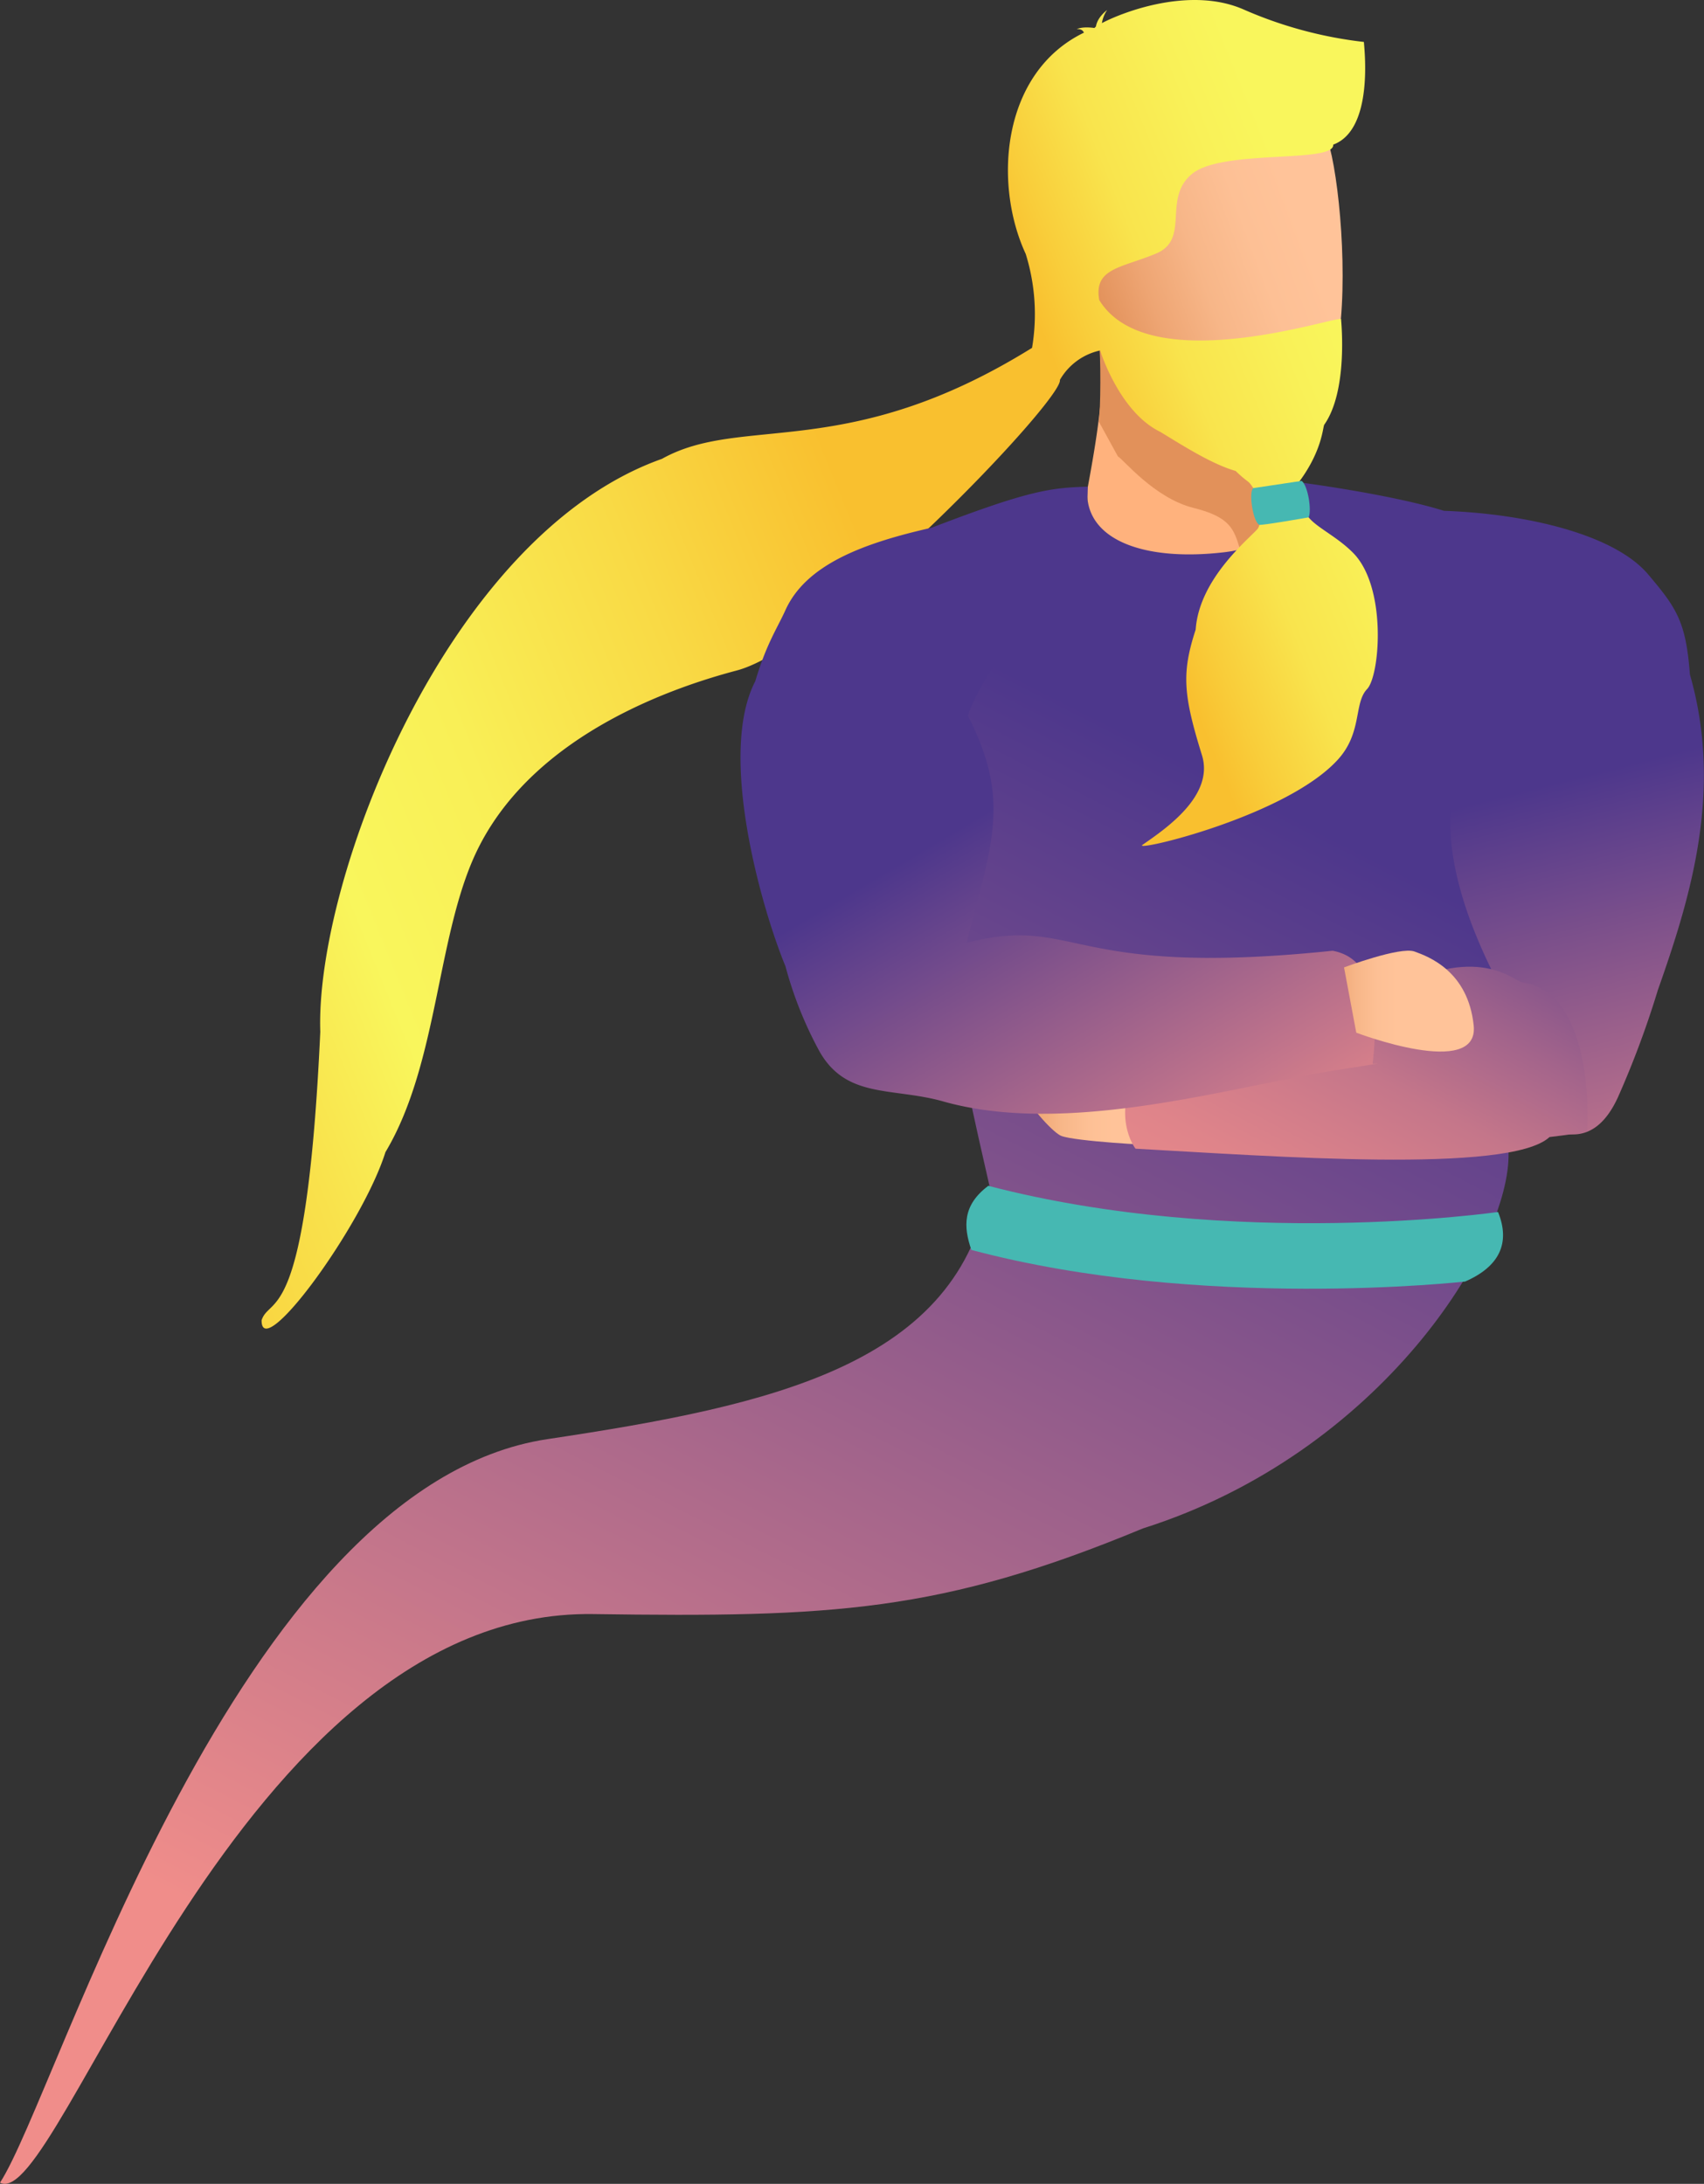
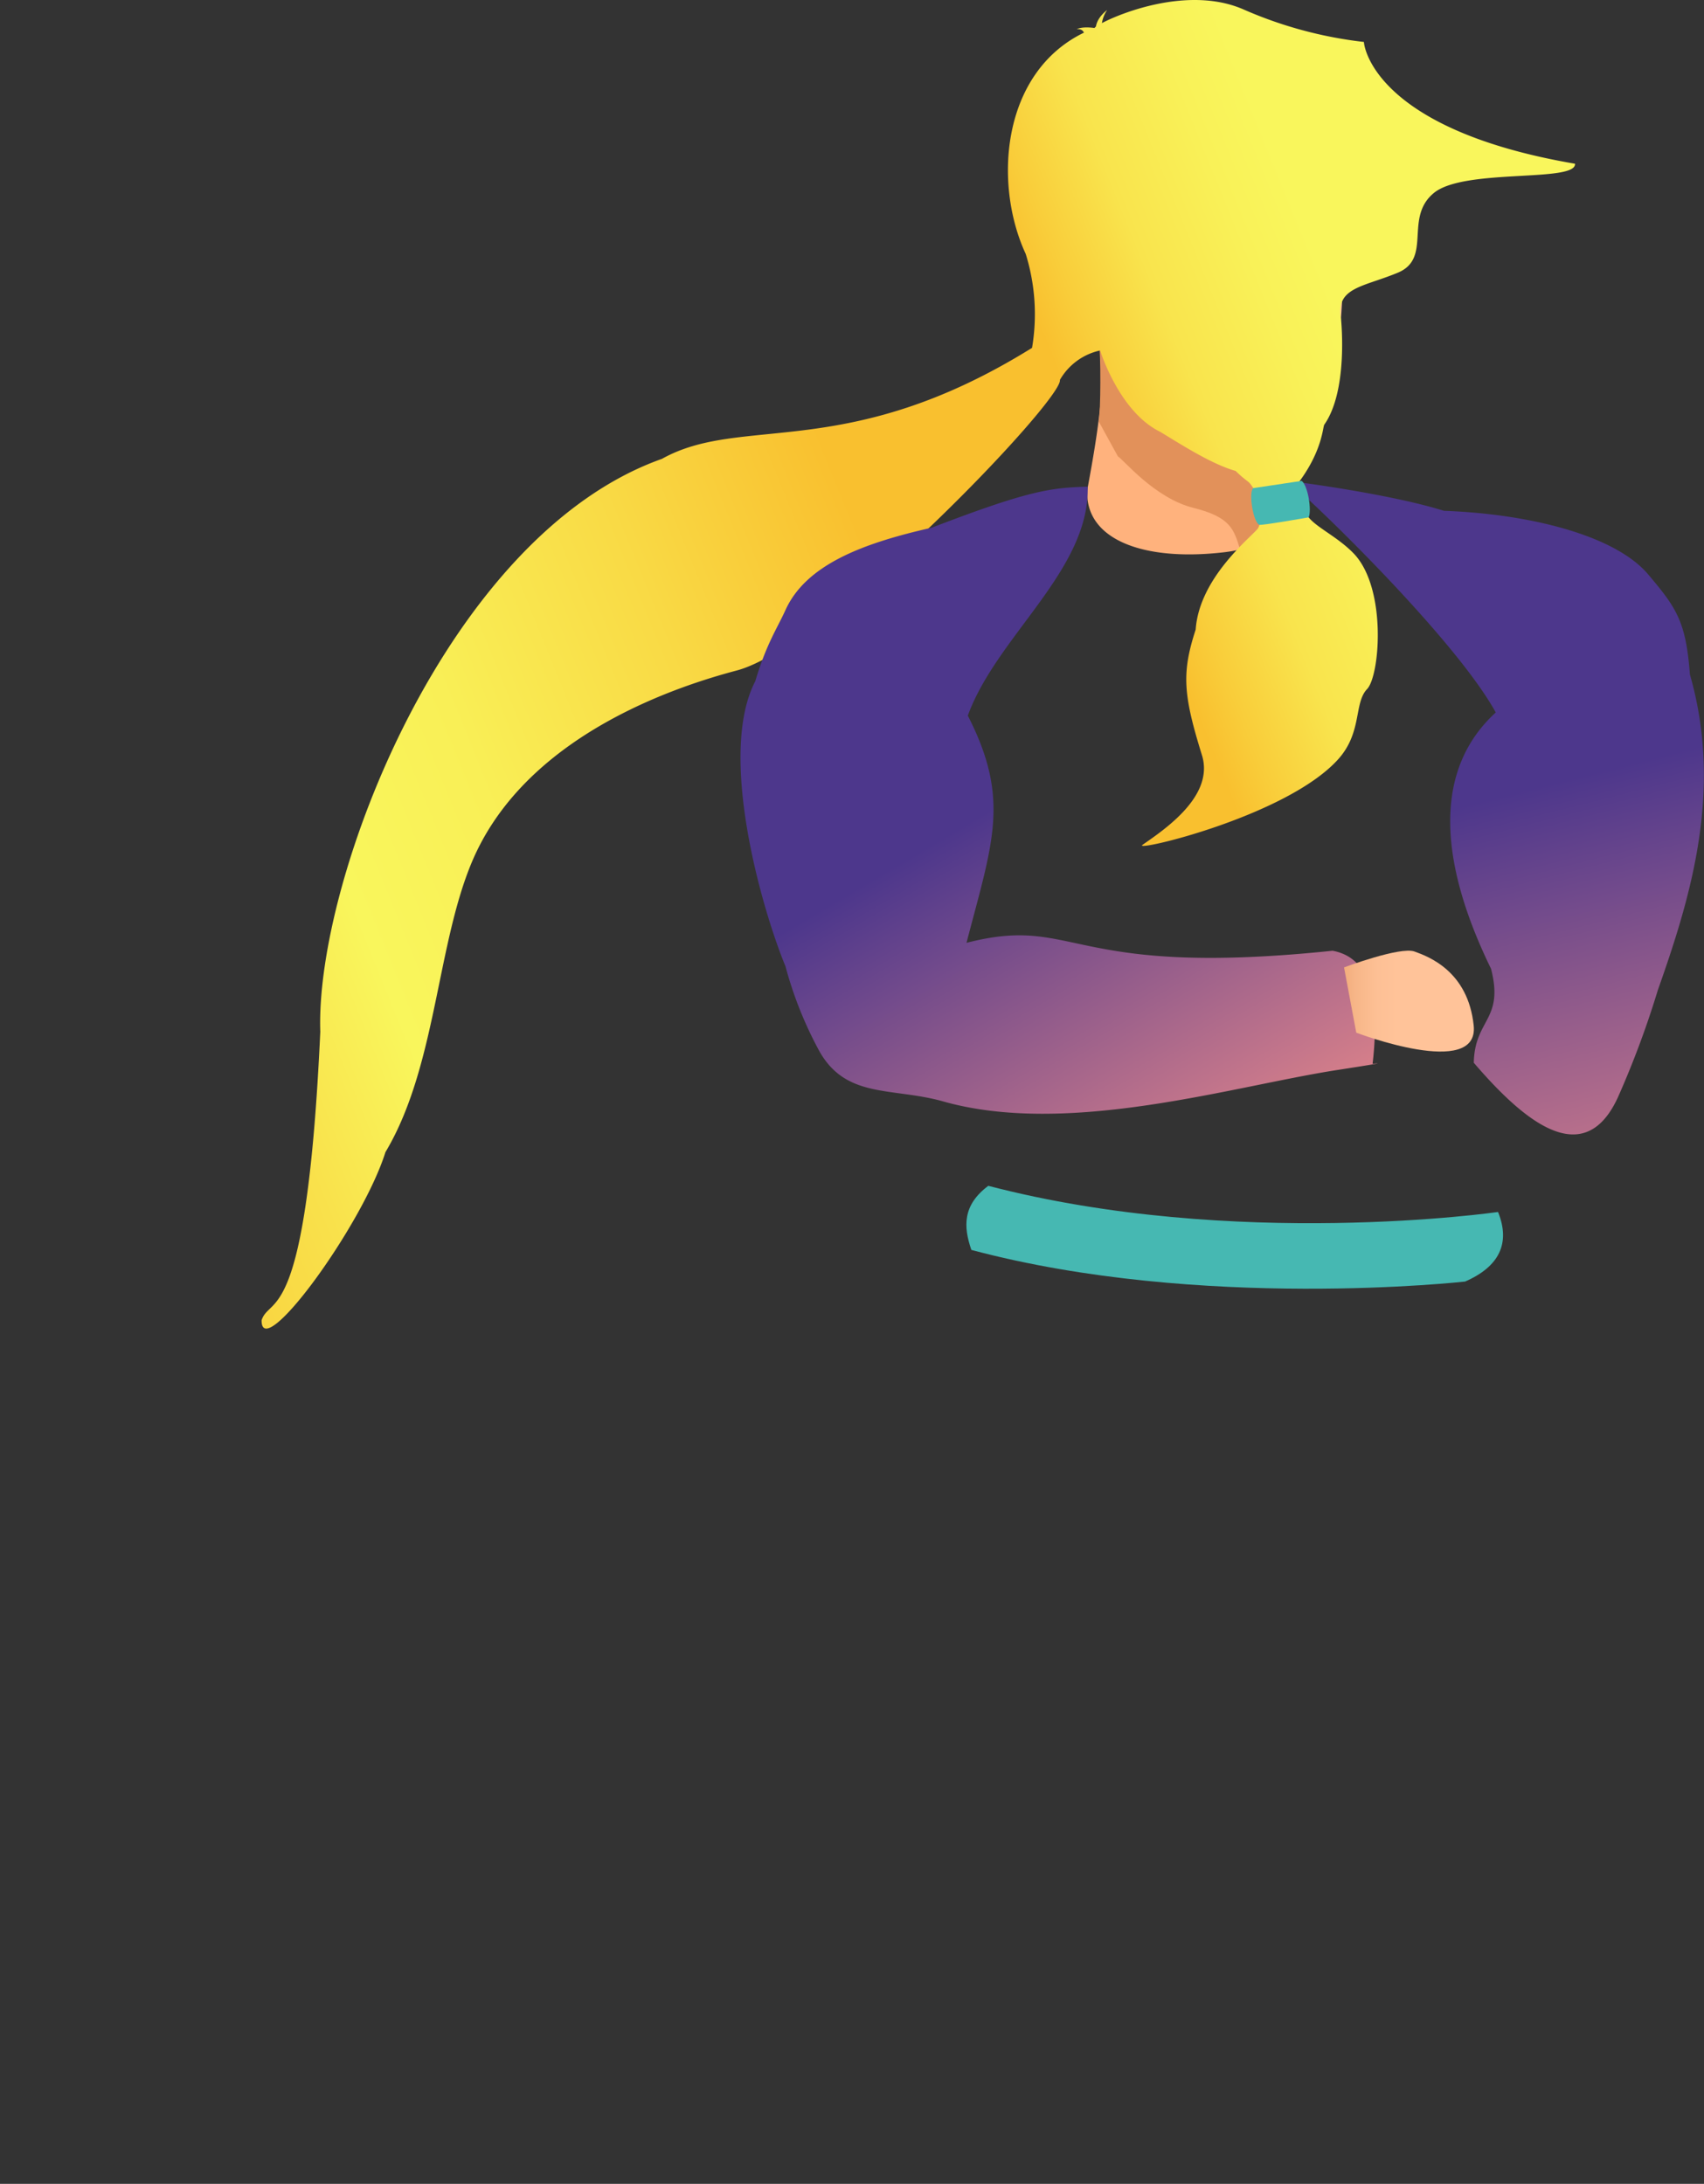
<svg xmlns="http://www.w3.org/2000/svg" xmlns:xlink="http://www.w3.org/1999/xlink" viewBox="0 0 507.92 651.11">
  <rect x="0" y="0" width="507.92" height="651.11" fill="#333333" stroke="none" />
  <defs>
    <linearGradient id="a" data-name="Névtelen színátmenet 4586" x1="400.76" y1="152.66" x2="116.61" y2="710.19" gradientUnits="userSpaceOnUse">
      <stop offset="0.14" stop-color="#4d378c" />
      <stop offset="0.84" stop-color="#f08d8a" />
    </linearGradient>
    <linearGradient id="b" x1="386.53" y1="145.41" x2="386.53" y2="145.42" xlink:href="#a" />
    <linearGradient id="c" data-name="Névtelen színátmenet 4" x1="450.73" y1="197.53" x2="517.09" y2="459.41" gradientUnits="userSpaceOnUse">
      <stop offset="0.14" stop-color="#4d378c" />
      <stop offset="0.73" stop-color="#f08d8a" />
    </linearGradient>
    <linearGradient id="d" data-name="Névtelen színátmenet 153" x1="322.67" y1="87.85" x2="419.51" y2="51.67" gradientUnits="userSpaceOnUse">
      <stop offset="0.03" stop-color="#e2915a" />
      <stop offset="0.18" stop-color="#eea573" />
      <stop offset="0.34" stop-color="#f7b688" />
      <stop offset="0.51" stop-color="#fdc095" />
      <stop offset="0.66" stop-color="#ffc399" />
    </linearGradient>
    <linearGradient id="e" data-name="Névtelen színátmenet 305" x1="-44.61" y1="300.97" x2="515.39" y2="73.42" gradientUnits="userSpaceOnUse">
      <stop offset="0" stop-color="#f9c02f" />
      <stop offset="0.07" stop-color="#f9c937" />
      <stop offset="0.18" stop-color="#f9e14b" />
      <stop offset="0.25" stop-color="#f9f65c" />
      <stop offset="0.33" stop-color="#f9ef56" />
      <stop offset="0.44" stop-color="#f9da45" />
      <stop offset="0.55" stop-color="#f9c02f" />
      <stop offset="0.65" stop-color="#f9c02f" />
      <stop offset="0.67" stop-color="#f9c02f" />
      <stop offset="0.69" stop-color="#f9cd3a" />
      <stop offset="0.73" stop-color="#f9e44d" />
      <stop offset="0.78" stop-color="#f9f158" />
      <stop offset="0.81" stop-color="#f9f65c" />
    </linearGradient>
    <linearGradient id="f" x1="299.33" y1="322.37" x2="348.84" y2="322.37" xlink:href="#d" />
    <linearGradient id="g" data-name="Névtelen színátmenet 2" x1="462.69" y1="239.5" x2="334.96" y2="436.6" gradientTransform="translate(-26.06 35.8) rotate(-5.03)" gradientUnits="userSpaceOnUse">
      <stop offset="0.03" stop-color="#4d378c" />
      <stop offset="0.13" stop-color="#6f498b" />
      <stop offset="0.3" stop-color="#a3648b" />
      <stop offset="0.42" stop-color="#c4768a" />
      <stop offset="0.49" stop-color="#d07c8a" />
      <stop offset="0.59" stop-color="#df848a" />
      <stop offset="0.72" stop-color="#ec8b8a" />
      <stop offset="0.84" stop-color="#f08d8a" />
    </linearGradient>
    <linearGradient id="h" x1="277.34" y1="217.58" x2="384.57" y2="399.61" xlink:href="#a" />
    <linearGradient id="i" x1="390.93" y1="298.49" x2="429.62" y2="298.49" xlink:href="#d" />
    <linearGradient id="j" data-name="Névtelen színátmenet 139" x1="382.93" y1="158.06" x2="385.62" y2="175.27" gradientUnits="userSpaceOnUse">
      <stop offset="0.26" stop-color="#46b8b2" />
      <stop offset="0.28" stop-color="#50bcb3" />
      <stop offset="0.32" stop-color="#69c6b4" />
      <stop offset="0.37" stop-color="#94d6b7" />
      <stop offset="0.42" stop-color="#cdecba" />
      <stop offset="0.47" stop-color="#ffffbd" />
      <stop offset="0.52" stop-color="#c8eaba" />
      <stop offset="0.58" stop-color="#90d4b6" />
      <stop offset="0.63" stop-color="#68c5b4" />
      <stop offset="0.68" stop-color="#4fbcb3" />
      <stop offset="0.7" stop-color="#46b8b2" />
    </linearGradient>
    <linearGradient id="k" x1="114.44" y1="368.89" x2="274.4" y2="368.89" xlink:href="#j" />
    <linearGradient id="l" x1="290.64" y1="361.79" x2="290.64" y2="361.79" xlink:href="#a" />
  </defs>
  <g>
-     <path d="M449.66,324.34c-.14,7.4-.18,14,0,19.21.7,27.25-38.07,89.68-109,112.15-60.25,25-92.42,26.55-163.91,25.53C71.14,479.72,17.72,660.07,0,650.76,17.17,624.57,70.35,443,163.2,429.07c67.61-10.14,122.82-22.34,131.74-75.49-18.24-79.15-18.72-99.72-13.08-104.41C285,184.6,324.1,148.69,324.12,148.79c1.06,9.68,21.16,15.76,38.41,14.63,14.53-.95,24-12,24-18h.06c2.15.69,65.5,45.05,65.56,86.3C452.14,258.88,450.19,297.25,449.66,324.34Z" fill="url(#a)" />
    <path d="M386.55,145.42h0Z" fill="url(#b)" />
    <path d="M482.3,327.07c-10.23,22.46-28.4,6.82-43-10.21.26-13.11,9.06-12.67,5.15-28-16.47-33.8-16.47-60.1,1.4-76.44-12.86-23.38-60.13-68.37-62.28-69.06.86,0,30.45,3.79,46.83,8.94,25.28.89,51.28,7.27,61.07,19.19,8.27,9.79,11.08,13.89,12.25,29.61,10,34.81.05,66.87-9.55,94.07A277.84,277.84,0,0,1,482.3,327.07Z" fill="url(#c)" />
    <path d="M387.12,136.29l0,6.18s1.69,19.35-22.13,22.17-41.56-3.55-40.92-18.48c2.15-11.56,4.19-23.49,4.35-33a66.48,66.48,0,0,0-.85-11.59l46.17-.92,13.59,2.22Z" fill="#ffb27d" />
    <path d="M324,94.09c5.35,28.83,42.55,27.88,58.62,26.07,4.53-.5,7.37-1.08,7.37-1.08,5.1-1.36,7.95-9.4,9.27-19.92,2.62-20.82-.69-51.39-4.21-59.21-5.29-11.77-15.27-24.49-52.72-15.31S317.13,57.16,324,94.09Z" fill="url(#d)" />
    <path d="M327.53,125.71c.54-3.25.67-19.93,0-24.19L373,103.07l14.33-.25-.17,33.47c-2.85,1.32-13.58,40.86-17.53,27.53-1.84-6.18-3-9.68-13.94-12.41-11.64-2.91-21-14.61-22.46-15.32" fill="#e2915a" />
-     <path d="M406.55,12.51a124.08,124.08,0,0,1-35.94-9.72c-15.78-6.87-35.69.69-42.16,4.1A9.6,9.6,0,0,1,330,3s-2.9,2.05-3.33,4.93c-.3.22-.43.37-.36.42s-3.29-.6-5.4.35c0,0,1.48-.21,2,.74a.87.87,0,0,0,.24.27c-24.63,11.89-27.15,45-17.41,66a60.38,60.38,0,0,1,1.89,28c-55.25,34.37-86.37,19.7-110.31,33.09C133.28,159.53,93.94,262.12,95.47,307.62c-4.09,88.8-15,78.38-17.49,86-.18,13,30-28.08,36.91-50.11C131.06,316.47,130.08,276.93,143,252c17.53-33.94,59.23-47.49,76.59-52.09,27.08-7.16,97.37-80.85,96.34-86.64a18.31,18.31,0,0,1,12-8.78s5.61,18.24,17.86,24.24c5.94,3.57,15.2,9.61,22.52,11.68,4,3.87,3.57,2.47,5.29,5.17.57.91,3.6,8,1.35,12-2.51,3-17.48,14.81-18.55,30.13-4.24,13-3.69,19.51,1.87,37.44,3.75,12.09-10.89,22-17.7,26.73-3.35,2.34,42.81-8.37,58.25-25.44,7.31-8.07,4.67-16.81,8.68-21,3.77-3.92,5.92-29.49-3.7-40.11-4.76-5.09-11.11-7.86-13.7-11.05-3-3.64-1.85-7.52-2.75-10.78,6.86-9.33,6.93-16.22,7.39-16.89,7-10,5.12-29.93,5-31.43s-57.17,18.49-72.07-5.7c-1.73-9.54,6.5-9.54,16.9-13.87s1.73-16.46,10.83-23.83,42.46-3,42-8.66C409.75,38.57,406.55,13.78,406.55,12.51Z" fill="url(#e)" />
-     <path d="M344.24,341.4c-1,.1-23.7-1.11-27.9-2.73s-25-25.93-13.65-33.75,46.15,15.81,46.15,15.81Z" fill="url(#f)" />
-     <path d="M473.06,337.24s1.23.28-11.19,1.77c-11.87,11.07-83.15,5.67-123.4,3.47,0,0-8-10.13,1.7-26.22,0,0,38.5-4.62,68.75-17.77,30.4-18.91,42.06-6,44.86-5.61C476,296.32,473.06,337.24,473.06,337.24Z" fill="url(#g)" />
+     <path d="M406.55,12.51a124.08,124.08,0,0,1-35.94-9.72c-15.78-6.87-35.69.69-42.16,4.1A9.6,9.6,0,0,1,330,3s-2.9,2.05-3.33,4.93c-.3.22-.43.37-.36.42s-3.29-.6-5.4.35c0,0,1.48-.21,2,.74a.87.87,0,0,0,.24.27c-24.63,11.89-27.15,45-17.41,66a60.38,60.38,0,0,1,1.89,28c-55.25,34.37-86.37,19.7-110.31,33.09C133.28,159.53,93.94,262.12,95.47,307.62c-4.09,88.8-15,78.38-17.49,86-.18,13,30-28.08,36.91-50.11C131.06,316.47,130.08,276.93,143,252c17.53-33.94,59.23-47.49,76.59-52.09,27.08-7.16,97.37-80.85,96.34-86.64a18.31,18.31,0,0,1,12-8.78s5.61,18.24,17.86,24.24c5.94,3.57,15.2,9.61,22.52,11.68,4,3.87,3.57,2.47,5.29,5.17.57.91,3.6,8,1.35,12-2.51,3-17.48,14.81-18.55,30.13-4.24,13-3.69,19.51,1.87,37.44,3.75,12.09-10.89,22-17.7,26.73-3.35,2.34,42.81-8.37,58.25-25.44,7.31-8.07,4.67-16.81,8.68-21,3.77-3.92,5.92-29.49-3.7-40.11-4.76-5.09-11.11-7.86-13.7-11.05-3-3.64-1.85-7.52-2.75-10.78,6.86-9.33,6.93-16.22,7.39-16.89,7-10,5.12-29.93,5-31.43c-1.73-9.54,6.5-9.54,16.9-13.87s1.73-16.46,10.83-23.83,42.46-3,42-8.66C409.75,38.57,406.55,13.78,406.55,12.51Z" fill="url(#e)" />
    <path d="M409.13,317.2s7.34-.94-10.41,1.8c-31.25,4.81-80.56,20.15-118.17,9.22-14.94-4-28.31-.75-36.25-14.69a115,115,0,0,1-10.17-25.43c-7-16.92-20.34-63.16-9-85,3.3-11.11,6.48-15.67,8.93-21.06,6.1-13.67,23.09-20.07,43.67-24.71,29.06-11.18,35.61-11.92,46.48-12.23.62,24.94-27.05,44.43-35.73,68.26,12.77,24.95,7.39,37.79-.39,67.74,33.15-8.51,29.72,10.64,109.12,2.36C405.05,284.92,412.11,291.75,409.13,317.2Z" fill="url(#h)" />
    <path d="M404.27,307.89s36.69,14,35-2.15-13.37-20.51-17.65-22.05-21,4.74-21,4.74Z" fill="url(#i)" />
    <path d="M373.54,145.54,388,143.37c1.92,1.54,3,8.79,2.08,10.88,0,0-14.34,2.53-14.75,2.21C373.48,155.5,372.16,146.83,373.54,145.54Z" fill="url(#j)" />
    <path d="M294.59,353.55c73.45,19.17,151.94,7.8,151.94,7.8,3.75,9.29.39,16.29-9.82,20.74,0,0-78.73,8.85-147.17-9.43C287.13,365.7,286.92,359.28,294.59,353.55Z" fill="url(#k)" />
  </g>
-   <path d="M290.64,361.79" fill="url(#l)" />
</svg>